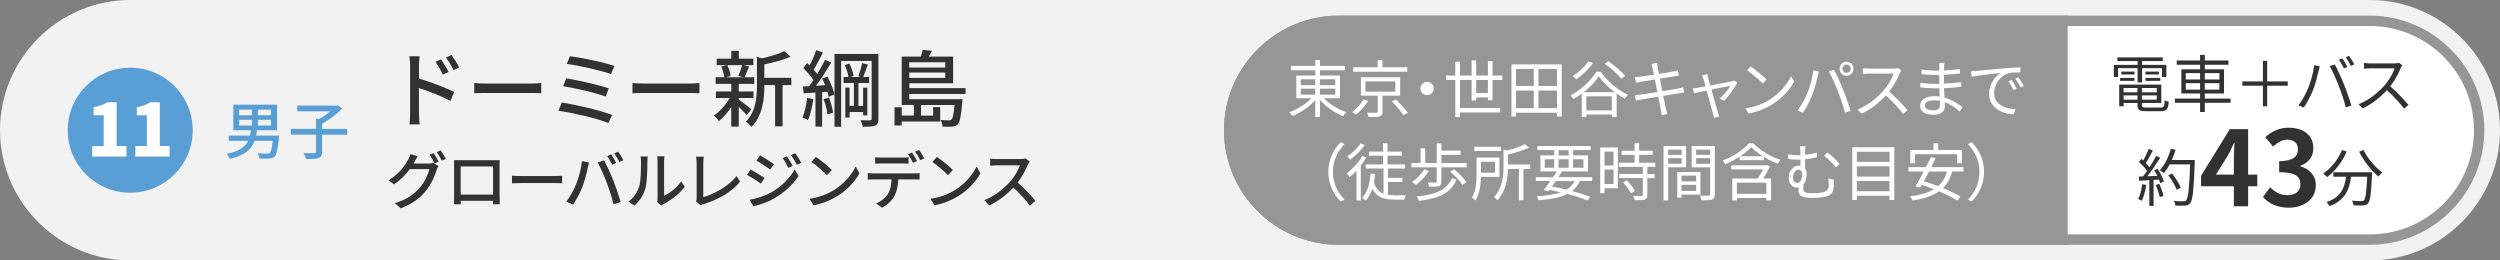
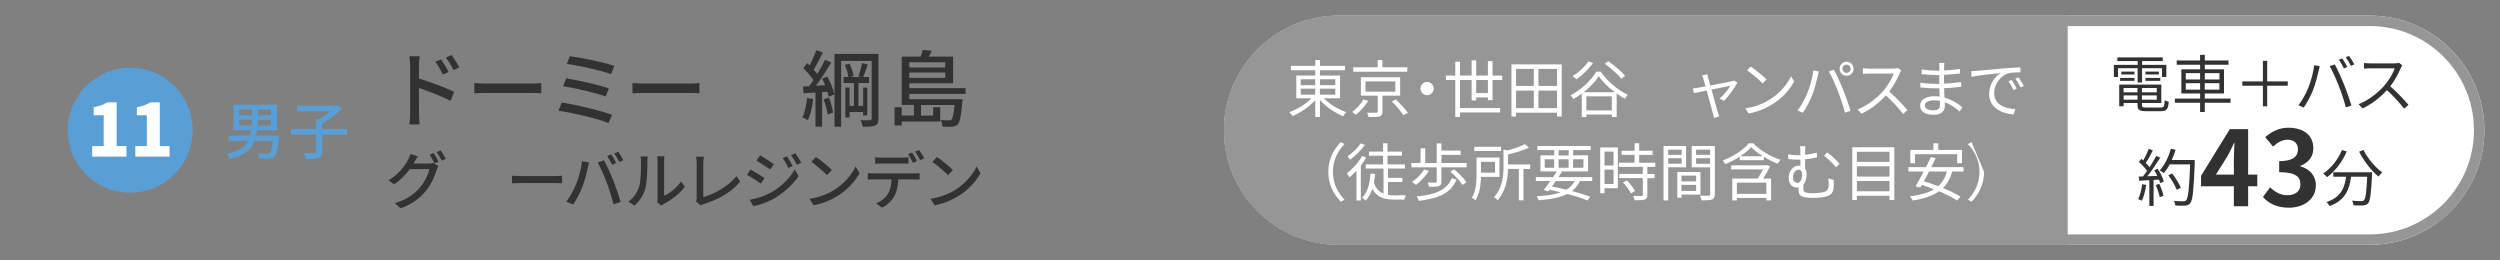
<svg xmlns="http://www.w3.org/2000/svg" id="_レイヤー_1" data-name="レイヤー_1" viewBox="0 0 480 50">
  <rect x="0" y="0" width="480" height="50" fill="#808080" stroke="none" />
  <defs>
    <style>
      .cls-1 {
        fill: #323232;
      }

      .cls-2 {
        fill: #969696;
      }

      .cls-3 {
        fill: #fff;
      }

      .cls-4 {
        fill: #f2f2f2;
      }

      .cls-5 {
        fill: #599ed5;
      }
    </style>
  </defs>
  <g>
-     <path class="cls-4" d="M0,25C0,11.25,11.25,0,25,0h430c13.75,0,25,11.25,25,25s-11.25,25-25,25H25C11.25,50,0,38.75,0,25" />
    <path class="cls-5" d="M13,25c0-6.64,5.36-12,12-12s12,5.36,12,12-5.36,12-12,12-12-5.36-12-12" />
  </g>
  <g>
    <path class="cls-3" d="M17.7,28.05h2.21v-5.92h-1.92v-1.54c1.12-.21,1.85-.49,2.58-.94h1.83v8.4h1.88v2.02h-6.58v-2.02Z" />
    <path class="cls-3" d="M25.98,28.05h2.21v-5.92h-1.92v-1.54c1.12-.21,1.85-.49,2.58-.94h1.83v8.4h1.88v2.02h-6.58v-2.02Z" />
  </g>
  <g>
    <path class="cls-5" d="M53.55,26.5c-.22,2.23-.44,3.19-.84,3.57-.28.26-.59.35-1.04.38-.38.02-1.12.01-1.87-.02-.02-.3-.17-.73-.36-1.01.76.06,1.52.07,1.82.07.25,0,.4-.01.52-.12.25-.22.43-.89.59-2.34h-3.48c-.59,1.61-1.83,2.81-4.8,3.47-.1-.3-.37-.73-.59-.96,2.48-.49,3.6-1.36,4.15-2.51h-3.74v-1h4.09c.07-.32.12-.67.17-1.02h-3.37v-4.91h8.4v4.91h-3.85c-.05.35-.11.7-.17,1.02h4.41l-.04.46ZM45.91,22.13h2.47v-1.07h-2.47v1.07ZM45.91,24.1h2.47v-1.1h-2.47v1.1ZM52.03,21.06h-2.52v1.07h2.52v-1.07ZM52.03,23h-2.52v1.1h2.52v-1.1Z" />
    <path class="cls-5" d="M66.67,25.87h-4.83v3.27c0,.68-.17,1.01-.67,1.2-.49.17-1.29.2-2.41.19-.07-.32-.29-.83-.48-1.15.9.04,1.8.02,2.08.02.25-.01.32-.07.32-.28v-3.26h-4.84v-1.12h4.84v-1.91h.65c.73-.41,1.5-.95,2.11-1.46h-6.37v-1.09h7.54l.25-.07.84.64c-1.02,1.04-2.52,2.16-3.86,2.9v1h4.83v1.12Z" />
  </g>
  <g>
    <path class="cls-3" d="M235,25c0-12.1,9.9-22,22-22h198c12.1,0,22,9.9,22,22s-9.9,22-22,22h-198c-12.1,0-22-9.9-22-22" />
    <path class="cls-2" d="M397,47h-140c-12.1,0-22-9.9-22-22s9.9-22,22-22h140" />
    <path class="cls-2" d="M455,5c11.03,0,20,8.97,20,20s-8.97,20-20,20h-198c-11.03,0-20-8.97-20-20s8.97-20,20-20h198M455,3h-198c-12.1,0-22,9.9-22,22s9.9,22,22,22h198c12.1,0,22-9.9,22-22s-9.9-22-22-22" />
  </g>
  <path class="cls-1" d="M412.07,35.51c-.17,1.13-.46,2.28-.85,3.05-.14-.11-.5-.28-.7-.34.4-.73.65-1.8.78-2.85l.77.14ZM414.27,32.4c.5.77,1.02,1.79,1.19,2.43l-.71.34c-.05-.2-.12-.43-.23-.68l-1.03.06v4.99h-.82v-4.94l-1.95.1-.07-.8c.24,0,.52-.01.79-.02.26-.31.54-.68.8-1.07-.36-.54-1.01-1.22-1.57-1.73l.46-.58c.12.1.24.2.36.31.4-.67.82-1.57,1.07-2.23l.79.3c-.41.8-.91,1.76-1.37,2.41.29.29.54.58.73.83.49-.76.95-1.54,1.28-2.18l.77.34c-.7,1.13-1.65,2.54-2.48,3.57.6-.02,1.26-.06,1.92-.08-.18-.37-.38-.74-.59-1.07l.66-.29ZM414.58,35.31c.35.73.7,1.68.8,2.3l-.71.24c-.11-.62-.44-1.58-.77-2.33l.67-.22ZM421.4,31.18c-.22,5.37-.38,7.23-.88,7.82-.28.35-.54.43-1,.48-.4.04-1.13.02-1.85-.02-.02-.25-.12-.64-.29-.88.8.07,1.54.07,1.83.07.23,0,.38-.02.52-.18.4-.41.6-2.23.78-6.91h-3.93c-.33.64-.72,1.21-1.12,1.68-.17-.14-.56-.41-.78-.53.92-1,1.69-2.57,2.13-4.15l.9.2c-.2.67-.44,1.33-.73,1.96h4.4v.46ZM417.94,36.45c-.28-.73-.95-1.92-1.62-2.79l.72-.35c.67.84,1.39,1.98,1.68,2.73l-.78.41Z" />
  <g>
    <path class="cls-1" d="M433.4,35.76h-1.76v3.84h-2.74v-3.84h-6.3v-2l5.52-8.96h3.52v8.72h1.76v2.24ZM428.9,33.52v-3.02c0-.86.08-2.2.12-3.06h-.08c-.36.78-.76,1.6-1.18,2.4l-2.3,3.68h3.44Z" />
    <path class="cls-1" d="M434.48,37.82l1.38-1.86c.88.86,1.96,1.52,3.3,1.52,1.5,0,2.52-.74,2.52-2.06,0-1.46-.86-2.36-4.08-2.36v-2.12c2.72,0,3.6-.94,3.6-2.26,0-1.16-.72-1.84-1.98-1.86-1.06.02-1.92.52-2.8,1.32l-1.5-1.8c1.28-1.12,2.7-1.82,4.44-1.82,2.86,0,4.8,1.4,4.8,3.94,0,1.6-.9,2.76-2.48,3.38v.1c1.68.46,2.96,1.7,2.96,3.64,0,2.72-2.38,4.3-5.2,4.3-2.34,0-3.92-.88-4.96-2.06Z" />
  </g>
  <path class="cls-1" d="M450.58,29.08c-.86,2.01-2.25,3.8-3.77,4.93-.16-.19-.54-.53-.75-.7,1.51-1.01,2.84-2.66,3.59-4.5l.94.26ZM455.45,33.07s-.01.31-.02.43c-.17,3.68-.35,5.06-.75,5.52-.25.3-.5.37-.92.42-.4.04-1.14.01-1.88-.02-.02-.26-.13-.62-.3-.89.78.07,1.52.08,1.8.08.25,0,.4-.02.5-.16.31-.3.48-1.5.62-4.52h-3.09c-.31,2.36-1.08,4.53-4.13,5.64-.12-.23-.37-.59-.58-.78,2.82-.93,3.48-2.84,3.75-4.86h-2.45v-.86h7.45ZM453.79,28.79c.78,1.61,2.31,3.41,3.61,4.32-.23.19-.56.54-.73.79-1.32-1.07-2.83-3-3.72-4.77l.84-.34Z" />
  <g>
    <path class="cls-3" d="M254.18,18.87c1.09,1.13,2.79,2.16,4.33,2.67-.22.18-.49.52-.62.77-1.56-.62-3.31-1.81-4.46-3.11v3.26h-.9v-3.23c-1.14,1.28-2.84,2.42-4.37,3.05-.14-.23-.41-.56-.62-.74,1.51-.53,3.18-1.56,4.25-2.67h-2.9v-4.37h3.65v-1.01h-4.69v-.84h4.69v-1.13h.9v1.13h4.81v.84h-4.81v1.01h3.85v4.37h-3.09ZM249.74,16.36h2.78v-1.14h-2.78v1.14ZM249.74,18.18h2.78v-1.16h-2.78v1.16ZM253.42,15.22v1.14h2.95v-1.14h-2.95ZM256.37,17.02h-2.95v1.16h2.95v-1.16Z" />
    <path class="cls-3" d="M262.69,19.37c-.56.95-1.5,1.99-2.37,2.66-.19-.17-.5-.4-.71-.53.86-.61,1.74-1.6,2.17-2.42l.91.29ZM270.21,13.77h-10.39v-.85h4.69v-1.39h.92v1.39h4.77v.85ZM265.43,18.38v3.06c0,.52-.12.77-.53.9-.4.13-1.08.13-2.13.13-.05-.24-.18-.6-.3-.83.83.02,1.57.01,1.78,0,.23,0,.28-.05.28-.22v-3.05h-3.24v-3.53h7.54v3.53h-3.39ZM262.17,17.6h5.73v-1.97h-5.73v1.97ZM268.03,19.09c.79.78,1.8,1.87,2.28,2.58l-.86.44c-.44-.7-1.4-1.83-2.22-2.64l.8-.38Z" />
    <path class="cls-3" d="M274,15.73c.71,0,1.27.56,1.27,1.27s-.56,1.27-1.27,1.27-1.27-.56-1.27-1.27.56-1.27,1.27-1.27Z" />
    <path class="cls-3" d="M285.68,19.23v-.53h-2.25v.59h-.88v-3.93h-2.23v5.37h7.7v.86h-7.7v.88h-.91v-7.11h-1.79v-.85h1.79v-2.66h.91v2.66h2.23v-2.92h.88v2.92h2.25v-2.77h.89v2.77h1.86v.85h-1.86v3.87h-.89ZM285.68,17.87v-2.51h-2.25v2.51h2.25Z" />
    <path class="cls-3" d="M299.85,12.36v10.01h-.91v-.73h-7.86v.73h-.88v-10.01h9.64ZM291.08,13.23v3.27h3.41v-3.27h-3.41ZM291.08,20.76h3.41v-3.37h-3.41v3.37ZM298.94,13.23h-3.56v3.27h3.56v-3.27ZM298.94,20.76v-3.37h-3.56v3.37h3.56Z" />
    <path class="cls-3" d="M307.35,13.78c1.25,1.85,3.33,3.55,5.19,4.41-.22.22-.42.52-.56.77-.52-.28-1.05-.61-1.58-1v4.5h-.92v-.47h-4.89v.49h-.89v-4.51c-.52.38-1.06.74-1.61,1.04-.11-.19-.35-.5-.55-.7,2.05-1.07,4.02-2.93,4.95-4.55h.86ZM305.85,12.1c-.84,1.19-2.09,2.38-3.2,3.13-.14-.17-.5-.49-.71-.62,1.14-.68,2.31-1.74,3.03-2.82l.88.31ZM310.03,17.7c-1.21-.91-2.34-2-3.06-3.05-.64,1-1.69,2.1-2.9,3.05h5.96ZM309.47,21.2v-2.71h-4.89v2.71h4.89ZM311.3,15.12c-.64-.83-2.03-2.05-3.19-2.88l.68-.48c1.15.79,2.57,1.98,3.24,2.81l-.73.55Z" />
-     <path class="cls-3" d="M323.38,17.77c-.25.02-.64.08-1.08.16-.66.11-1.77.29-2.95.47.24,1.17.43,2.13.49,2.41.08.35.18.76.29,1.09l-1.09.2c-.06-.41-.1-.77-.18-1.13-.05-.26-.24-1.24-.47-2.42-1.36.23-2.64.44-3.23.55-.47.07-.79.14-1.06.22l-.22-1.04c.28-.01.74-.06,1.06-.11.6-.08,1.91-.29,3.27-.5l-.48-2.41c-1.14.18-2.18.35-2.64.43-.38.06-.71.13-.97.2l-.2-1.08c.3-.01.61-.04,1-.08.47-.05,1.51-.2,2.64-.38-.13-.65-.22-1.12-.25-1.26-.06-.31-.14-.58-.23-.82l1.08-.19c.01.23.07.56.11.83.02.13.11.62.25,1.29,1.16-.19,2.27-.37,2.77-.47.35-.06.65-.14.85-.2l.2,1.01c-.18.02-.55.07-.86.12-.55.08-1.64.26-2.79.44l.48,2.41c1.22-.2,2.36-.4,2.96-.5.46-.1.79-.17,1.04-.24l.2,1.01Z" />
    <path class="cls-3" d="M333.57,15.86c-.5,1.02-1.74,2.7-2.55,3.5l-.85-.42c.74-.65,1.66-1.75,2.06-2.47-.28.05-1.98.38-3.63.72.48,1.73,1.07,3.85,1.22,4.37.07.23.19.6.26.82l-1.02.26c-.04-.26-.1-.58-.18-.86-.16-.54-.73-2.67-1.2-4.39-1.13.23-2.11.42-2.43.49l-.24-.91c.34-.02.64-.07,1-.13.17-.02.73-.13,1.46-.26-.18-.64-.32-1.15-.4-1.38-.08-.3-.18-.54-.28-.72l1.02-.25c.04.2.1.47.17.77l.38,1.42c1.7-.32,3.74-.72,4.15-.82.14-.04.33-.08.46-.14l.6.42Z" />
    <path class="cls-3" d="M339.89,19.05c1.85-1.16,3.31-2.94,4.01-4.41l.58,1.02c-.83,1.5-2.22,3.13-4.03,4.26-1.2.77-2.71,1.5-4.71,1.87l-.64-.98c2.1-.31,3.66-1.04,4.8-1.75ZM339.19,15.25l-.76.76c-.6-.62-2.1-1.91-2.99-2.51l.68-.73c.85.56,2.39,1.81,3.06,2.48Z" />
    <path class="cls-3" d="M348.15,13.51l1.07.22c-.07.26-.17.61-.22.88-.17.74-.59,2.52-1.09,3.74-.44,1.1-1.09,2.34-1.76,3.3l-1.02-.43c.76-1,1.43-2.25,1.85-3.26.52-1.24,1.02-3.06,1.18-4.44ZM351.14,13.71l.97-.32c.48.86,1.25,2.52,1.75,3.79.49,1.19,1.13,3.02,1.44,4.1l-1.07.35c-.3-1.22-.85-2.84-1.35-4.12-.48-1.24-1.21-2.9-1.74-3.79ZM354.53,11.85c.74,0,1.35.61,1.35,1.36s-.61,1.34-1.35,1.34-1.33-.6-1.33-1.34.6-1.36,1.33-1.36ZM354.53,13.99c.44,0,.8-.36.8-.79s-.36-.8-.8-.8-.78.37-.78.8.35.79.78.79Z" />
    <path class="cls-3" d="M365.04,13.54c-.07.1-.23.36-.3.53-.41,1.03-1.16,2.43-2.01,3.51,1.26,1.08,2.72,2.64,3.5,3.57l-.84.73c-.8-1.06-2.07-2.47-3.3-3.56-1.28,1.38-2.9,2.7-4.68,3.5l-.77-.8c1.93-.75,3.71-2.18,4.94-3.56.82-.92,1.69-2.35,1.99-3.33h-4.68c-.42,0-1.08.05-1.21.06v-1.09c.17.02.85.08,1.21.08h4.63c.4,0,.71-.05.9-.11l.61.47Z" />
  </g>
  <g>
    <path class="cls-3" d="M376.26,21.42c-.7-.64-1.68-1.36-2.87-1.79.01.3.02.56.02.74,0,.82-.55,1.67-2.1,1.67-1.7,0-2.65-.61-2.65-1.76,0-1.08,1.04-1.81,2.76-1.81.35,0,.67.02,1,.07-.02-.53-.05-1.09-.06-1.58h-.66c-.82,0-2.13-.07-2.99-.17v-.91c.8.14,2.21.23,2.99.23h.64v-1.7h-.59c-.83,0-2.09-.1-2.79-.18v-.89c.72.13,1.99.23,2.78.23h.61v-.78c0-.19-.01-.54-.04-.71h1.02c-.04.22-.05.44-.06.79-.01.14-.01.37-.01.66,1.03-.04,2-.13,3.05-.29v.88c-.92.1-1.94.19-3.06.25v1.7c1.14-.05,2.23-.16,3.3-.31v.9c-1.1.14-2.16.23-3.29.28.02.61.06,1.24.08,1.8,1.57.43,2.78,1.31,3.45,1.85l-.54.84ZM372.46,19.37c-.37-.07-.76-.11-1.15-.11-1.13,0-1.74.43-1.74.97s.47.96,1.64.96c.68,0,1.26-.2,1.26-1.02,0-.2-.01-.48-.01-.8Z" />
    <path class="cls-3" d="M379.5,13.61c.78-.07,3.02-.29,5.21-.48,1.3-.11,2.41-.17,3.2-.2v.96c-.68,0-1.71.01-2.33.19-1.69.54-2.71,2.35-2.71,3.75,0,2.31,2.16,3.05,4.09,3.12l-.35,1.01c-2.2-.1-4.7-1.27-4.7-3.92,0-1.85,1.12-3.36,2.21-4.01-1.04.12-4.28.43-5.56.7l-.11-1.06c.46-.01.83-.04,1.06-.06ZM387.21,17l-.61.29c-.28-.58-.62-1.2-.98-1.69l.61-.26c.28.4.73,1.14.98,1.67ZM388.58,16.49l-.62.29c-.29-.58-.64-1.16-1.02-1.67l.6-.28c.29.4.75,1.13,1.04,1.66Z" />
  </g>
  <g>
    <path class="cls-3" d="M255.04,33c0-2.34.95-4.25,2.39-5.71l.72.37c-1.38,1.43-2.23,3.2-2.23,5.34s.85,3.91,2.23,5.34l-.72.37c-1.44-1.46-2.39-3.37-2.39-5.71Z" />
    <path class="cls-3" d="M262.32,30.23c-.29.53-.66,1.06-1.04,1.57v6.69h-.84v-5.71c-.44.47-.9.91-1.35,1.27-.08-.18-.35-.6-.5-.79,1.09-.8,2.24-2.05,2.95-3.31l.79.28ZM262.05,27.83c-.71,1.01-1.83,2.12-2.84,2.84-.12-.18-.34-.49-.49-.65.92-.62,1.99-1.65,2.52-2.49l.82.3ZM266.48,37.4c.41.07.85.1,1.31.1.29,0,1.73,0,2.13-.01-.13.22-.24.6-.29.83h-1.91c-1.89,0-3.32-.38-4.23-2.06-.3.9-.71,1.66-1.29,2.25-.13-.14-.49-.42-.68-.55,1.05-1.01,1.47-2.63,1.62-4.64l.88.07c-.05.6-.13,1.16-.23,1.7.41,1.15,1.04,1.78,1.85,2.09v-4.82h-3.42v-.8h3.33v-1.67h-2.71v-.78h2.71v-1.6h.85v1.6h2.78v.78h-2.78v1.67h3.35v.8h-3.26v1.79h2.76v.79h-2.76v2.47Z" />
    <path class="cls-3" d="M281.6,31.3v.83h-4.86v2.76c0,.47-.11.71-.48.84-.36.13-.95.13-1.87.13-.04-.25-.17-.56-.28-.82.7.02,1.32.02,1.51.02.18-.01.23-.05.23-.2v-2.73h-4.86v-.83h1.76v-2.83h.89v2.83h2.21v-3.77h.9v1.39h3.69v.82h-3.69v1.56h4.84ZM274.35,32.8c-.64,1.02-1.61,2.05-2.47,2.71-.17-.14-.56-.43-.79-.56.9-.6,1.8-1.51,2.36-2.43l.9.29ZM279.64,34.48c-1,2.54-3.35,3.63-7.22,4.09-.07-.28-.25-.64-.43-.85,3.67-.34,5.84-1.27,6.76-3.51l.89.28ZM279.16,32.5c.9.72,1.93,1.75,2.4,2.5l-.77.5c-.43-.71-1.45-1.8-2.34-2.54l.71-.46Z" />
    <path class="cls-3" d="M284.35,33.96c-.04,1.45-.24,3.27-1.07,4.52-.13-.14-.5-.43-.68-.54.82-1.29.9-3.12.9-4.47v-3.23h4.4v3.72h-3.55ZM288.2,28.99h-5.13v-.8h5.13v.8ZM284.35,31.06v2.09h2.69v-2.09h-2.69ZM293.82,32.44h-1.32v6.03h-.88v-6.03h-2.08c-.05,1.87-.41,4.28-2.03,6.01-.13-.19-.44-.49-.66-.6,1.66-1.76,1.82-4.15,1.82-5.96v-3.18l.71.18c1.27-.32,2.61-.77,3.39-1.21l.79.66c-1.08.53-2.61.98-4.02,1.32v1.92h4.26v.86Z" />
    <path class="cls-3" d="M303.33,34.77c-.36.78-.85,1.4-1.51,1.91,1.37.36,2.59.74,3.51,1.09l-.54.72c-1.01-.41-2.35-.85-3.87-1.25-1.34.68-3.17,1.04-5.53,1.21-.07-.25-.2-.58-.35-.77,1.91-.11,3.43-.32,4.61-.76-.7-.17-1.43-.32-2.16-.47l-.25.32-.84-.29c.37-.47.82-1.09,1.27-1.73h-2.79v-.74h3.31c.25-.38.5-.75.72-1.1h-3.15v-3.08h2.65v-1.01h-3.24v-.79h10.24v.79h-3.37v1.01h2.87v3.08h-5.35l.32.08c-.2.32-.43.67-.67,1.02h6.5v.74h-2.38ZM296.59,32.2h1.81v-1.62h-1.81v1.62ZM298.7,34.77c-.25.36-.5.72-.74,1.04.95.18,1.9.38,2.79.6.7-.42,1.22-.96,1.59-1.64h-3.65ZM299.25,29.85h1.93v-1.01h-1.93v1.01ZM301.18,32.2v-1.62h-1.93v1.62h1.93ZM302.03,30.58v1.62h1.99v-1.62h-1.99Z" />
    <path class="cls-3" d="M310.64,36.13h-2.58v.97h-.82v-8.79h3.39v7.82ZM308.06,29.11v2.66h1.74v-2.66h-1.74ZM309.8,35.33v-2.77h-1.74v2.77h1.74ZM316.29,32.05v1.36h1.39v.79h-1.39v3.21c0,.5-.13.77-.49.9-.37.13-.97.14-1.94.14-.04-.24-.16-.6-.29-.83.74.02,1.4.02,1.59.01.2-.01.26-.06.26-.24v-3.2h-4.53v-.79h4.53v-1.36h-4.59v-.79h3.01v-1.52h-2.49v-.79h2.49v-1.43h.88v1.43h2.58v.79h-2.58v1.52h3.09v.79h-1.52ZM312.34,34.62c.61.6,1.28,1.45,1.56,2.04l-.76.48c-.28-.59-.91-1.47-1.52-2.11l.72-.41Z" />
    <path class="cls-3" d="M320.29,32.12v6.36h-.89v-10.45h4.33v4.09h-3.44ZM320.29,28.73v1h2.59v-1h-2.59ZM322.88,31.44v-1.06h-2.59v1.06h2.59ZM322.84,37.36v.6h-.8v-4.94h4.45v4.34h-3.65ZM322.84,33.71v1.12h2.82v-1.12h-2.82ZM325.66,36.66v-1.16h-2.82v1.16h2.82ZM329.24,37.29c0,.56-.13.86-.53,1.02-.38.14-1.02.16-2.01.16-.04-.25-.18-.67-.31-.91.73.04,1.46.02,1.68.01.2,0,.28-.07.28-.29v-5.15h-3.54v-4.1h4.44v9.26ZM325.65,28.73v1h2.69v-1h-2.69ZM328.34,31.45v-1.07h-2.69v1.07h2.69Z" />
    <path class="cls-3" d="M336.61,27.51c1.33,1.39,3.41,2.58,5.25,3.18-.19.19-.41.52-.54.74-.86-.32-1.8-.79-2.67-1.32v.65h-4.63v-.68c-.85.55-1.8,1.04-2.76,1.44-.11-.2-.32-.52-.5-.71,2.03-.74,4.03-2.08,5.01-3.3h.84ZM339.86,31.93c-.37.74-.86,1.61-1.33,2.35h1.52v4.2h-.91v-.47h-5.66v.47h-.88v-4.2h4.88c.35-.54.73-1.2,1.04-1.75h-6.13v-.78h6.62l.17-.06.67.24ZM339.14,35.07h-5.66v2.15h5.66v-2.15ZM338.47,30c-.86-.54-1.66-1.15-2.23-1.75-.52.58-1.26,1.19-2.11,1.75h4.34Z" />
    <path class="cls-3" d="M352.07,34.56c.01.64.02.79,0,1.28-.05,1.12-.47,1.63-1.55,1.93-.52.13-1.68.23-2.46.23-2.38,0-2.73-.58-2.73-1.45,0-.2.01-.4.01-.58-.11.02-.24.04-.37.04-.67,0-1.54-.49-1.54-1.87,0-1.22.78-2.34,1.94-2.34.11,0,.22.01.31.02v-1.18c-.14.01-.29.01-.42.01-.52,0-1.21-.02-1.9-.12l-.05-.89c.71.11,1.29.16,1.88.16.16,0,.31,0,.48-.01v-.59c0-.48-.02-.88-.08-1.13h1.06c-.04.25-.07.68-.07,1.13v.52c.74-.07,1.52-.22,2.27-.42v.92c-.73.17-1.54.29-2.27.36v1.79c.19.29.3.65.3,1.05,0,.66-.16,1.49-.62,2.02-.01.25-.02.54-.02.75,0,.66.16.9,1.88.9.66,0,1.59-.08,2.01-.2.62-.18.98-.53.98-1.32,0-.47-.01-.86-.08-1.34l1.03.32ZM345.07,35.12c.68,0,.95-.84.95-1.64,0-.56-.29-.9-.68-.9-.59,0-1.09.62-1.09,1.51,0,.66.4,1.03.83,1.03ZM350.83,29.27c.7.47,1.83,1.52,2.36,2.19l-.67.68c-.58-.74-1.65-1.77-2.31-2.24l.62-.64Z" />
    <path class="cls-3" d="M363.71,28.27v10.13h-.92v-.82h-6.27v.82h-.88v-10.13h8.07ZM356.52,29.14v1.94h6.27v-1.94h-6.27ZM356.52,31.93v1.97h6.27v-1.97h-6.27ZM362.79,36.72v-1.97h-6.27v1.97h6.27Z" />
    <path class="cls-3" d="M374.83,32.93c-.37,1.34-.97,2.38-1.78,3.17,1.32.54,2.53,1.13,3.37,1.66l-.65.74c-.83-.56-2.09-1.19-3.48-1.78-1.27.91-2.95,1.44-5.05,1.78-.08-.2-.36-.61-.54-.8,1.92-.24,3.45-.65,4.63-1.36-.79-.31-1.59-.6-2.35-.83-.11.18-.2.35-.3.5l-.9-.24c.46-.76,1.02-1.79,1.57-2.84h-2.93v-.84h3.37c.34-.68.67-1.34.95-1.93l.91.2c-.25.54-.55,1.13-.85,1.73h6.19v.84h-2.17ZM367.68,31.34h-.9v-2.55h4.44v-1.27h.92v1.27h4.56v2.55h-.92v-1.73h-8.1v1.73ZM370.38,32.93c-.33.65-.68,1.3-1.01,1.87.89.26,1.83.59,2.77.94.79-.7,1.34-1.61,1.67-2.81h-3.43Z" />
-     <path class="cls-3" d="M380.94,33c0,2.34-.95,4.25-2.39,5.71l-.72-.37c1.38-1.43,2.23-3.2,2.23-5.34s-.85-3.91-2.23-5.34l.72-.37c1.44,1.46,2.39,3.37,2.39,5.71Z" />
+     <path class="cls-3" d="M380.94,33c0,2.34-.95,4.25-2.39,5.71l-.72-.37c1.38-1.43,2.23-3.2,2.23-5.34s-.85-3.91-2.23-5.34l.72-.37Z" />
  </g>
  <g>
    <path class="cls-1" d="M410.43,13.1h-3.77v1.68h-.8v-2.33h4.57v-.73h-3.89v-.7h8.71v.7h-3.96v.73h4.65v2.33h-.83v-1.68h-3.83v2.73h-.86v-2.73ZM414.81,20.66c.64,0,.76-.22.82-1.42.2.13.53.25.78.3-.13,1.45-.41,1.81-1.54,1.81h-2.76c-1.34,0-1.71-.23-1.71-1.19v-.38h-2.66v.62h-.85v-4.16h8.08v3.54h-3.72v.38c0,.41.14.49.9.49h2.66ZM407.06,14.96h2.76v.56h-2.76v-.56ZM409.82,14.3h-2.53v-.55h2.53v.55ZM407.73,16.9v.83h2.66v-.83h-2.66ZM410.4,19.14v-.82h-2.66v.82h2.66ZM414.1,16.9h-2.85v.83h2.85v-.83ZM414.1,19.14v-.82h-2.85v.82h2.85ZM414.5,13.75v.55h-2.57v-.55h2.57ZM411.93,14.96h2.85v.56h-2.85v-.56Z" />
    <path class="cls-1" d="M428.27,19.73h-4.95v1.77h-.9v-1.77h-4.84v-.8h4.84v-.98h-3.6v-4.64h3.6v-.88h-4.49v-.82h4.49v-1.08h.9v1.08h4.55v.82h-4.55v.88h3.69v4.64h-3.69v.98h4.95v.8ZM419.67,15.26h2.75v-1.22h-2.75v1.22ZM422.42,17.21v-1.24h-2.75v1.24h2.75ZM423.32,14.04v1.22h2.81v-1.22h-2.81ZM426.12,15.97h-2.81v1.24h2.81v-1.24Z" />
    <path class="cls-1" d="M439.25,16.46h-3.95v3.95h-.82v-3.95h-3.95v-.83h3.95v-3.95h.82v3.95h3.95v.83Z" />
    <path class="cls-1" d="M444.32,12.51l1.07.22c-.07.26-.17.61-.22.88-.17.74-.59,2.52-1.09,3.74-.44,1.1-1.09,2.34-1.76,3.3l-1.02-.43c.76-1,1.43-2.25,1.85-3.26.52-1.24,1.02-3.06,1.18-4.44ZM447.31,12.7l.97-.32c.48.86,1.25,2.52,1.75,3.79.49,1.19,1.13,3.02,1.44,4.1l-1.07.35c-.3-1.22-.85-2.84-1.35-4.12-.48-1.24-1.21-2.9-1.74-3.79ZM450.69,12.85l-.65.29c-.24-.49-.65-1.21-.97-1.67l.64-.26c.3.42.74,1.15.98,1.64ZM452.03,12.36l-.65.29c-.26-.53-.65-1.2-1-1.66l.64-.26c.32.43.78,1.19,1.01,1.63Z" />
    <path class="cls-1" d="M461.24,12.53c-.07.1-.23.36-.3.53-.41,1.03-1.16,2.43-2.01,3.51,1.26,1.08,2.72,2.64,3.5,3.57l-.84.73c-.8-1.06-2.08-2.47-3.3-3.56-1.28,1.38-2.9,2.7-4.68,3.5l-.77-.8c1.93-.75,3.71-2.18,4.94-3.56.82-.92,1.69-2.35,1.99-3.33h-4.68c-.42,0-1.08.05-1.21.06v-1.09c.17.02.85.08,1.21.08h4.63c.4,0,.71-.05.9-.11l.61.47Z" />
  </g>
  <g>
    <path class="cls-1" d="M80.43,15.08c2.11.62,5.19,1.78,6.77,2.56l-.7,1.73c-1.7-.9-4.31-1.9-6.07-2.48l.02,4.95c0,.5.05,1.46.11,2.05h-1.95c.08-.56.13-1.44.13-2.05v-9.25c0-.51-.05-1.26-.14-1.79h1.97c-.05.53-.13,1.22-.13,1.79v2.5ZM85.01,14.31c-.42-.91-.86-1.68-1.41-2.45l1.07-.46c.43.62,1.1,1.66,1.46,2.42l-1.12.5ZM87.09,13.46c-.46-.91-.91-1.65-1.47-2.4l1.07-.5c.43.59,1.12,1.63,1.49,2.37l-1.09.53Z" />
    <path class="cls-1" d="M91.07,15.94c.51.05,1.5.1,2.37.1h8.69c.78,0,1.41-.06,1.79-.1v1.97c-.35-.02-1.07-.06-1.78-.06h-8.71c-.9,0-1.84.03-2.37.06v-1.97Z" />
    <path class="cls-1" d="M117.52,22.06l-.7,1.57c-2.13-.91-7.03-2-9.6-2.38l.64-1.57c2.71.42,7.48,1.54,9.67,2.38ZM116.9,16.98l-.62,1.55c-1.86-.7-5.84-1.62-8.16-1.97l.59-1.52c2.22.37,6.19,1.22,8.2,1.94ZM117.97,12.66l-.66,1.57c-1.9-.7-6.24-1.67-8.48-1.95l.59-1.49c2.1.26,6.53,1.17,8.55,1.87Z" />
    <path class="cls-1" d="M121.44,15.94c.51.05,1.5.1,2.37.1h8.69c.78,0,1.41-.06,1.79-.1v1.97c-.35-.02-1.07-.06-1.78-.06h-8.71c-.9,0-1.84.03-2.37.06v-1.97Z" />
-     <path class="cls-1" d="M143.39,22.1c-.32-.38-.96-1.02-1.55-1.58v3.79h-1.44v-3.75c-.72,1.07-1.57,2.05-2.38,2.69-.22-.34-.66-.82-.96-1.07,1.09-.72,2.29-2.05,3.06-3.36h-2.67v-1.26h2.96v-1.46h-3.01v-1.26h1.65c-.05-.58-.29-1.42-.56-2.07l1.09-.27h-1.97v-1.23h2.8v-1.52h1.44v1.52h2.8v1.23h-1.94l1.12.26c-.3.75-.61,1.54-.88,2.08h1.87v1.26h-2.98v1.46h2.83v1.26h-2.83v.27c.58.4,2.05,1.6,2.42,1.9l-.86,1.1ZM139.63,12.5c.32.67.58,1.52.64,2.1l-.93.24h3.52l-1.1-.24c.26-.59.56-1.46.72-2.1h-2.85ZM151.94,16.33h-1.68v7.92h-1.44v-7.92h-2.06v.14c0,2.37-.29,5.7-2.5,7.92-.18-.32-.72-.83-1.06-1.02,1.94-1.97,2.13-4.71,2.13-6.92v-5.54l.99.29c1.57-.37,3.26-.86,4.26-1.38l1.2,1.07c-1.38.62-3.3,1.12-5.03,1.46v2.59h5.19v1.38Z" />
    <path class="cls-1" d="M156.14,19.02c-.19,1.5-.54,3.04-1.02,4.05-.22-.16-.78-.42-1.06-.51.46-.96.75-2.38.9-3.75l1.18.21ZM158.87,14.73c.59,1.07,1.15,2.48,1.33,3.39l-1.1.46c-.05-.27-.13-.61-.24-.96l-1.01.06v6.64h-1.28v-6.55c-.82.05-1.6.11-2.27.14l-.14-1.3,1.2-.06c.26-.35.54-.74.82-1.17-.46-.72-1.25-1.62-1.94-2.31l.74-.96c.16.14.3.29.46.45.5-.9.99-2.07,1.28-2.93l1.28.46c-.56,1.1-1.23,2.4-1.78,3.28.26.29.5.58.69.85.58-.94,1.12-1.94,1.5-2.75l1.2.54c-.86,1.42-1.95,3.14-2.95,4.45l1.76-.1c-.16-.43-.37-.88-.56-1.26l1.01-.4ZM159.15,18.74c.38.91.7,2.1.8,2.88l-1.07.34c-.08-.8-.38-1.99-.75-2.9l1.02-.32ZM168.66,22.76c0,.74-.16,1.12-.62,1.34-.48.21-1.22.24-2.39.24-.06-.35-.24-.93-.42-1.26.78.03,1.55.03,1.79.02.24-.02.34-.08.34-.34v-11.06h-5.86v12.63h-1.28v-13.97h8.44v12.41ZM163.12,21.5v1.07h-.82v-5.75h.82v3.51h.83v-4.4h-1.98v-1.15h.93c-.08-.64-.37-1.58-.7-2.3l.9-.27c.38.77.7,1.75.78,2.37l-.59.21h2.05l-.53-.14c.26-.69.58-1.79.72-2.53l1.1.27c-.3.8-.64,1.78-.9,2.4h1.14v1.15h-2.05v4.4h.9v-3.51h.8v5.33h-.8v-.66h-2.59Z" />
    <path class="cls-1" d="M174.58,18.05v.99h10.23s-.02.38-.05.56c-.22,2.67-.46,3.79-.86,4.26-.29.29-.59.4-1.02.45-.38.05-1.14.05-1.92,0,0-.38-.16-.94-.37-1.28.69.08,1.31.08,1.57.08s.38-.03.53-.16c.24-.26.42-.99.58-2.79h-6.43v2.03h2.32v-1.62h1.36v2.77h-7.39v.75h-1.38v-3.49h1.38v1.58h2.34v-2.03h-2.34v-9.28h3.65c.16-.45.3-.93.38-1.3l1.76.18c-.18.38-.38.77-.58,1.12h4.66v5.12h-8.4v.93h10.79v1.12h-10.79ZM174.58,11.96v1.01h6.91v-1.01h-6.91ZM181.49,14.95v-1.02h-6.91v1.02h6.91Z" />
  </g>
  <g>
    <path class="cls-1" d="M82.29,31.4c.34,0,.67-.04.9-.12l.98.6c-.12.19-.25.49-.33.73-.32,1.15-1.03,2.76-2.11,4.08-1.1,1.36-2.55,2.46-4.8,3.31l-1.12-1c2.32-.68,3.74-1.75,4.81-2.99.89-1.03,1.61-2.53,1.82-3.54h-3.75c-.76,1.03-1.79,2.09-3.03,2.93l-1.06-.78c2.09-1.26,3.2-2.92,3.77-3.97.14-.25.35-.73.44-1.08l1.39.46c-.24.36-.49.82-.62,1.06-.06.11-.11.2-.18.31h2.89ZM83.25,29.39c.3.43.73,1.17.97,1.64l-.79.34c-.24-.48-.62-1.2-.95-1.66l.77-.32ZM84.6,28.87c.32.44.78,1.2,1,1.63l-.78.35c-.25-.52-.65-1.2-.98-1.66l.77-.32Z" />
-     <path class="cls-1" d="M95.93,37.67c0,.42.02,1.45.02,1.55h-1.31c.01-.06.01-.34.02-.67h-6.21c0,.32,0,.61.01.67h-1.29c0-.11.02-1.07.02-1.55v-5.89c0-.31,0-.72-.01-1.04.47.02.85.02,1.15.02h6.51c.28,0,.71,0,1.1-.01-.02.32-.02.7-.02,1.03v5.89ZM88.45,31.96v5.4h6.22v-5.4h-6.22Z" />
    <path class="cls-1" d="M98.3,33.73c.38.04,1.13.07,1.77.07h6.51c.59,0,1.06-.05,1.34-.07v1.47c-.26-.01-.8-.05-1.33-.05h-6.52c-.67,0-1.38.02-1.77.05v-1.47Z" />
    <path class="cls-1" d="M111.73,30.93l1.37.28c-.08.3-.19.76-.25,1.02-.16.79-.59,2.51-1.05,3.69-.43,1.12-1.12,2.41-1.76,3.35l-1.31-.55c.75-1,1.44-2.27,1.86-3.29.53-1.28,1.01-3.06,1.15-4.5ZM114.75,31.19l1.24-.41c.48.9,1.28,2.64,1.76,3.85.46,1.15,1.09,3.02,1.42,4.15l-1.37.44c-.32-1.31-.83-2.89-1.31-4.17-.48-1.25-1.22-2.96-1.74-3.86ZM118.31,31.28l-.78.34c-.24-.48-.64-1.2-.96-1.66l.78-.32c.3.43.73,1.17.96,1.64ZM119.69,30.76l-.77.35c-.26-.52-.65-1.2-.98-1.66l.77-.32c.31.46.77,1.2.98,1.63Z" />
    <path class="cls-1" d="M120.66,38.71c1.03-.73,1.72-1.81,2.06-2.91.35-1.07.35-3.41.35-4.79,0-.41-.02-.7-.1-.97h1.39c-.01.1-.06.54-.06.96,0,1.37-.05,3.92-.37,5.12-.36,1.32-1.12,2.49-2.13,3.36l-1.14-.77ZM126.17,38.82c.05-.2.08-.48.08-.76v-7.1c0-.49-.07-.89-.07-.96h1.39c-.01.07-.06.47-.06.96v6.63c1.04-.47,2.4-1.49,3.26-2.76l.72,1.03c-1.02,1.35-2.7,2.61-4.08,3.31-.2.1-.32.2-.46.3l-.79-.66Z" />
    <path class="cls-1" d="M133.63,38.66c.12-.24.13-.42.13-.67v-6.7c0-.38-.05-.94-.11-1.21h1.49c-.06.37-.11.8-.11,1.2v6.56c2.16-.58,4.88-2.13,6.39-4.03l.68,1.06c-1.59,1.96-4.08,3.41-6.99,4.31-.14.04-.37.11-.6.25l-.89-.76Z" />
    <path class="cls-1" d="M146.79,34.18l-.7,1.07c-.62-.46-1.91-1.27-2.66-1.68l.68-1.03c.74.41,2.11,1.25,2.67,1.64ZM148,36.99c2-1.14,3.63-2.75,4.59-4.45l.73,1.27c-1.08,1.63-2.75,3.17-4.69,4.29-1.21.71-2.89,1.28-3.98,1.49l-.71-1.24c1.33-.23,2.79-.67,4.05-1.37ZM148.6,31.52l-.72,1.03c-.61-.44-1.9-1.28-2.63-1.7l.68-1.03c.74.41,2.09,1.29,2.66,1.7ZM152.2,31.87l-.84.37c-.32-.68-.66-1.31-1.08-1.88l.82-.35c.31.47.83,1.31,1.1,1.86ZM153.84,31.26l-.84.37c-.34-.68-.71-1.28-1.13-1.85l.83-.35c.34.44.84,1.27,1.14,1.82Z" />
    <path class="cls-1" d="M160.13,36.49c1.93-1.19,3.43-2.99,4.16-4.52l.73,1.31c-.86,1.55-2.34,3.19-4.21,4.34-1.21.74-2.73,1.45-4.59,1.79l-.8-1.24c2-.3,3.56-.97,4.71-1.68ZM159.73,32.65l-.95.97c-.62-.64-2.11-1.93-3-2.54l.88-.94c.85.56,2.4,1.81,3.07,2.51Z" />
    <path class="cls-1" d="M175.55,33.29c.25,0,.71-.01,1.01-.06v1.24c-.28-.01-.7-.02-1.01-.02h-3.08c-.05,1.27-.29,2.33-.74,3.19-.43.82-1.34,1.7-2.38,2.24l-1.12-.82c.89-.36,1.75-1.05,2.22-1.79.52-.8.68-1.76.72-2.83h-3.47c-.36,0-.76.01-1.09.04v-1.25c.35.04.72.06,1.09.06h7.84ZM169.21,31.38c-.41,0-.85.02-1.18.05v-1.24c.36.05.78.07,1.16.07h4.05c.37,0,.83-.02,1.2-.07v1.24c-.38-.02-.82-.05-1.2-.05h-4.04ZM175.29,31.26c-.24-.48-.62-1.2-.95-1.66l.77-.32c.3.43.73,1.18.97,1.64l-.79.34ZM176.46,28.78c.32.44.78,1.19,1,1.63l-.78.34c-.25-.52-.65-1.2-.98-1.64l.77-.32Z" />
    <path class="cls-1" d="M183.36,36.49c1.93-1.19,3.43-2.99,4.16-4.52l.73,1.31c-.86,1.55-2.34,3.19-4.21,4.34-1.21.74-2.73,1.45-4.59,1.79l-.8-1.24c2-.3,3.56-.97,4.71-1.68ZM182.96,32.65l-.95.97c-.62-.64-2.11-1.93-3-2.54l.88-.94c.85.56,2.4,1.81,3.07,2.51Z" />
-     <path class="cls-1" d="M197.7,31.01c-.08.12-.26.42-.35.62-.42.98-1.13,2.34-1.97,3.42,1.24,1.06,2.69,2.6,3.43,3.51l-1.07.94c-.78-1.08-1.98-2.4-3.17-3.5-1.28,1.37-2.89,2.65-4.62,3.44l-.97-1.01c1.94-.74,3.74-2.18,4.93-3.51.82-.91,1.62-2.23,1.91-3.17h-4.4c-.47,0-1.12.06-1.31.07v-1.36c.24.04.94.08,1.31.08h4.45c.44,0,.84-.05,1.04-.12l.78.58Z" />
  </g>
</svg>